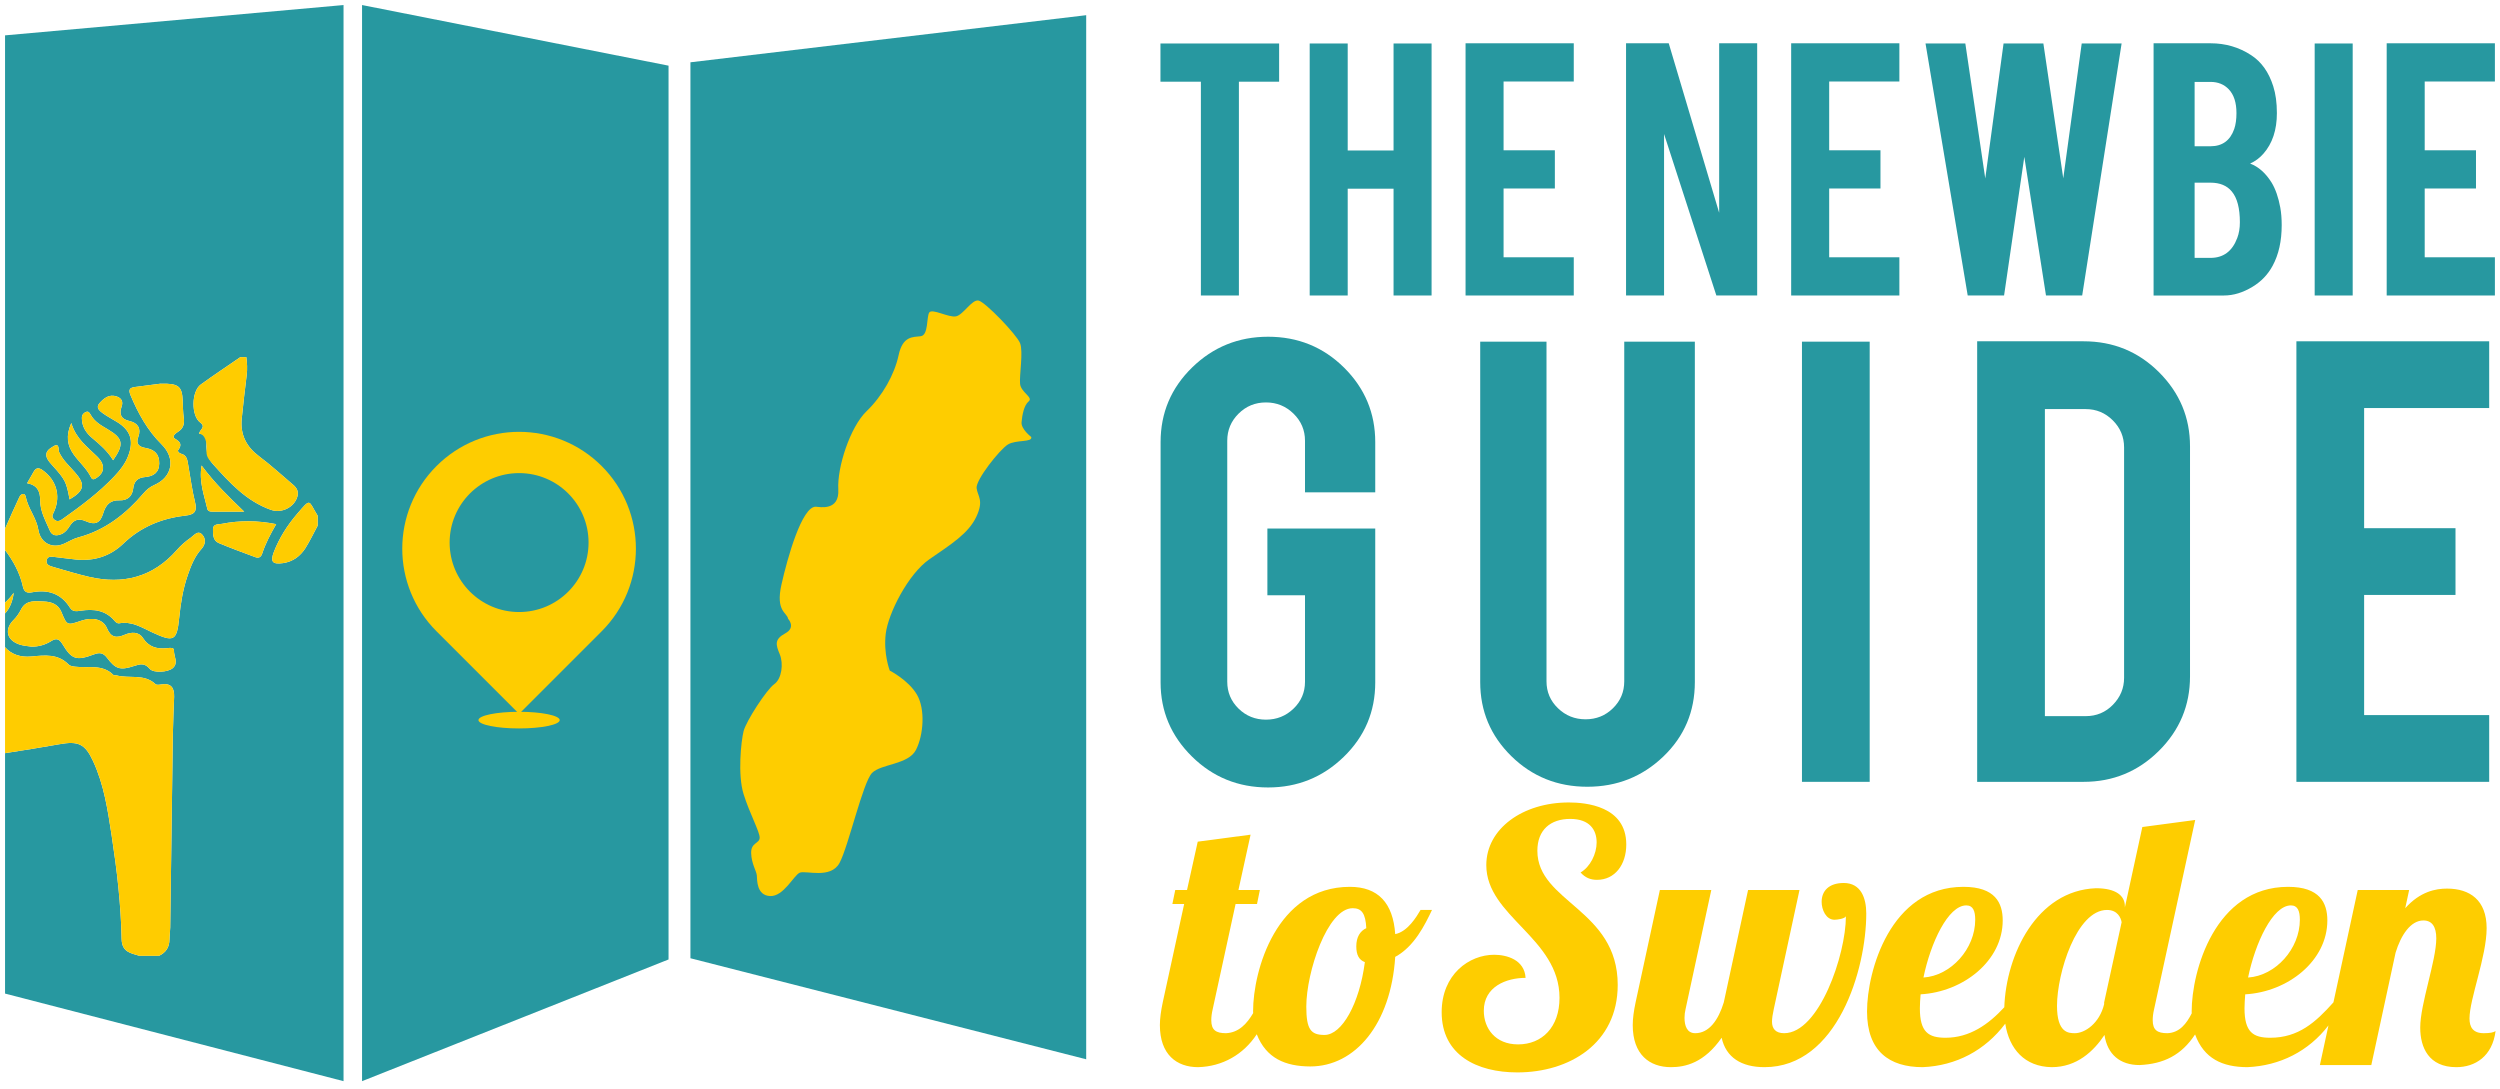
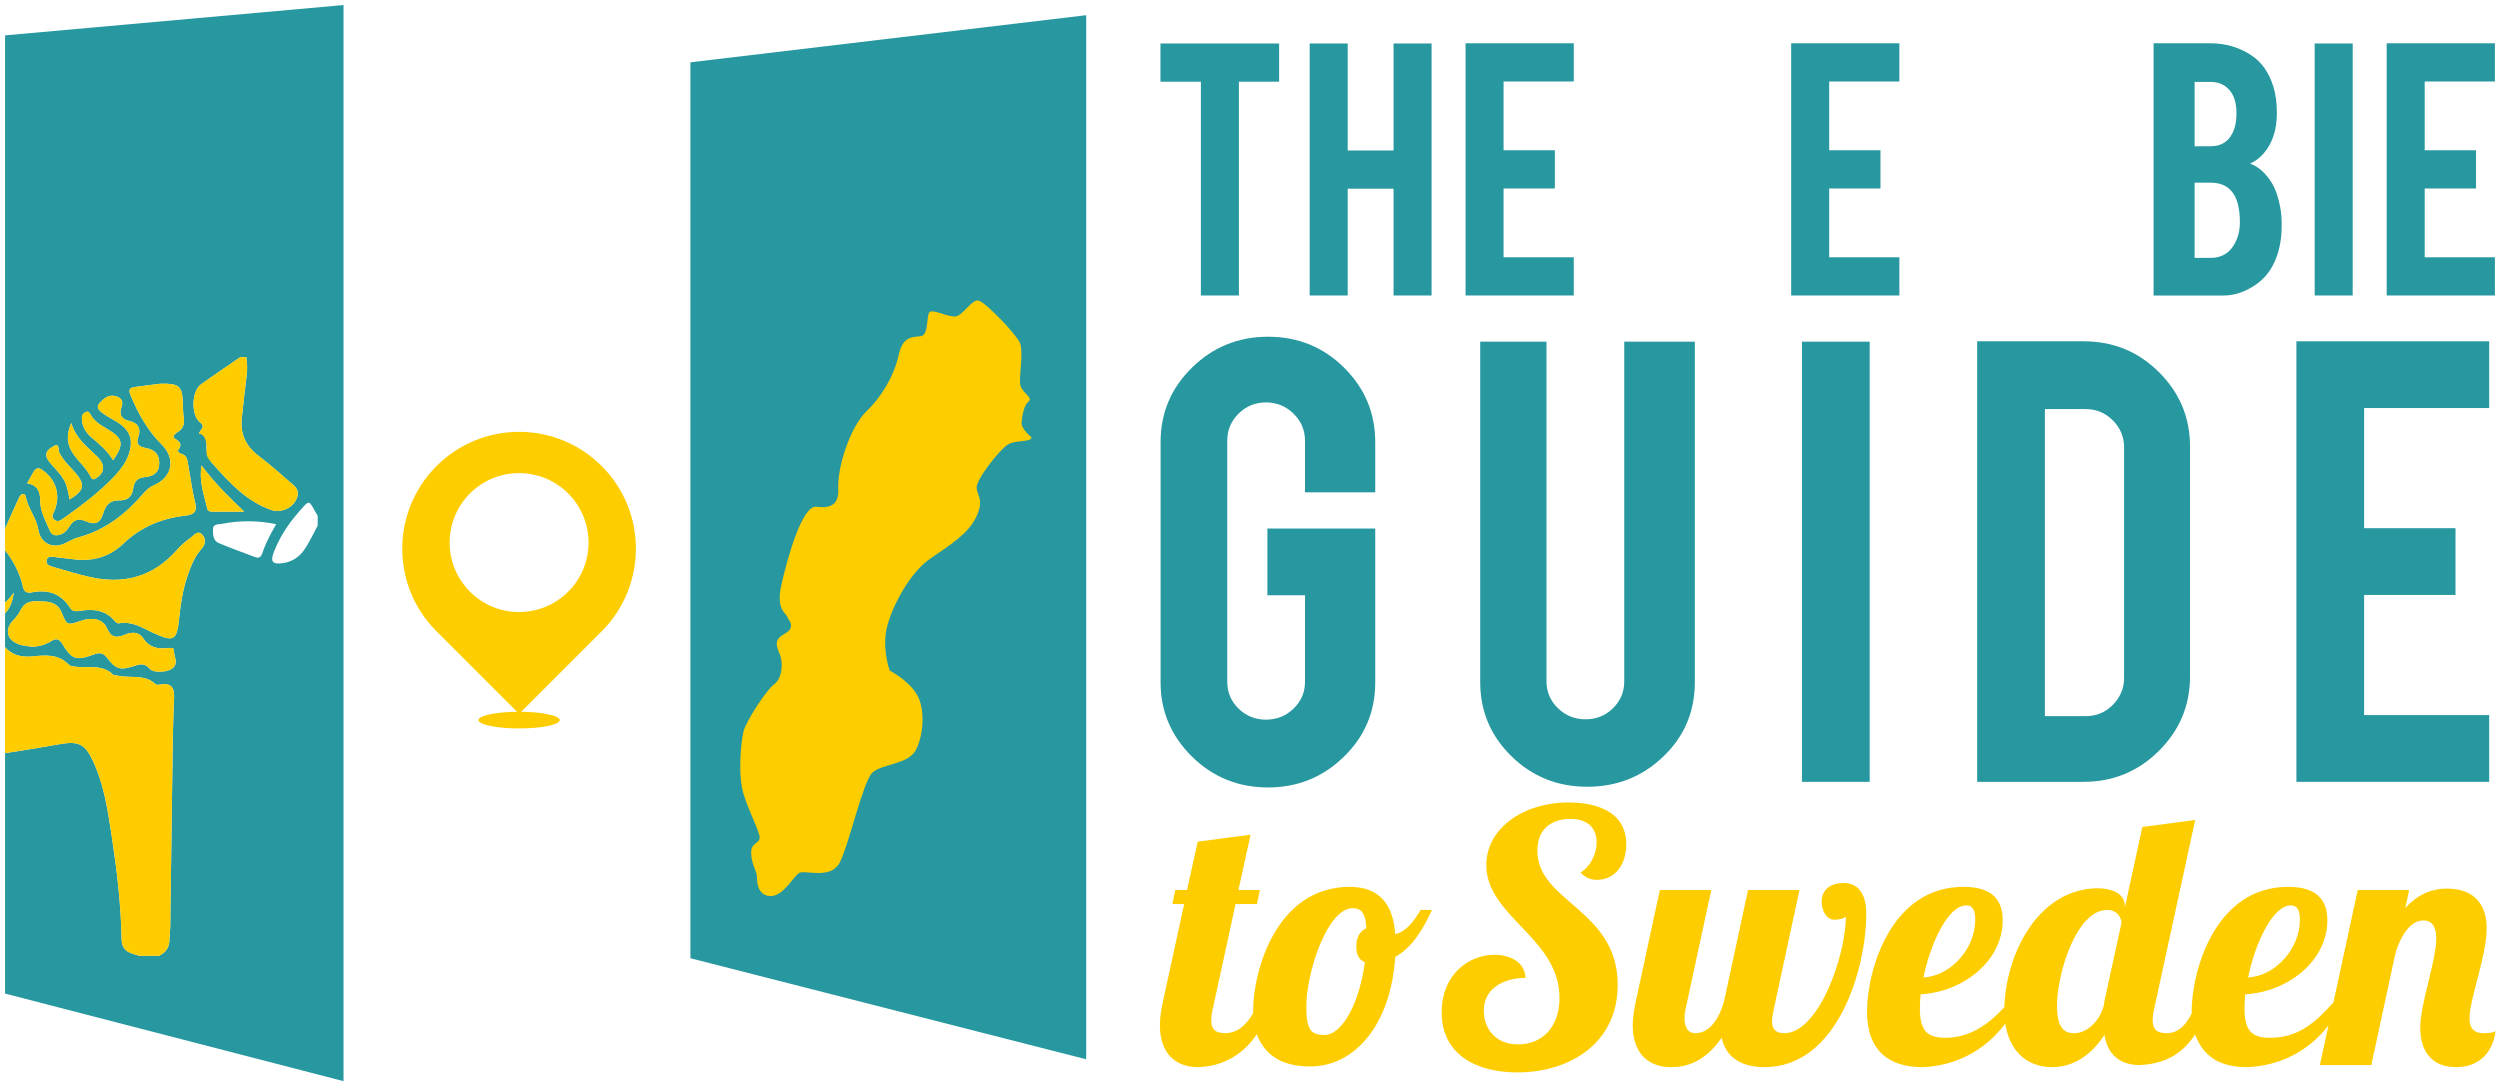
<svg xmlns="http://www.w3.org/2000/svg" version="1.1" x="0" y="0" width="496" height="216" viewBox="0, 0, 496, 216">
  <g id="Background">
    <rect x="0" y="0" width="496" height="216" fill="#000000" fill-opacity="0" />
  </g>
  <g id="Layer_1">
-     <path d="M71.831,1 L132.639,13.028 L132.639,190.357 L71.831,214.503 z" fill="#2798A0" />
    <path d="M215.5,3.014 L136.981,12.36 L136.981,190.116 L215.5,210.163 z" fill="#2798A0" />
    <path d="M63.027,104.285 C62.222,105.775 61.498,107.322 60.592,108.752 C59.569,110.351 58.108,111.44 56.161,111.721 C54.057,112.021 53.583,111.454 54.339,109.503 C55.418,106.727 56.993,104.239 58.924,101.988 C61.771,98.666 61.125,99.26 63.027,102.321 z M50.679,110.546 C48.237,109.636 45.783,108.752 43.384,107.737 C42.245,107.256 42.253,106.023 42.253,105.009 C42.253,103.89 43.318,104.069 44.025,103.928 C47.519,103.245 51.013,103.235 54.796,103.993 C53.632,106.007 52.669,107.85 52.018,109.832 C51.789,110.53 51.342,110.794 50.679,110.546 M41.136,100.966 C40.537,98.293 39.449,95.681 39.99,92.361 C42.616,95.886 45.442,98.638 48.456,101.519 C46.329,101.519 44.202,101.521 42.073,101.515 C41.664,101.515 41.235,101.403 41.136,100.966 M39.711,83.82 C37.891,82.446 37.973,77.639 39.839,76.288 C42.413,74.418 45.068,72.662 47.692,70.853 L48.87,70.853 C49.033,72.02 49.091,73.179 48.951,74.358 C48.6,77.272 48.241,80.193 47.956,83.116 C47.656,86.249 48.88,88.643 51.42,90.543 C53.772,92.301 55.939,94.304 58.182,96.204 C58.878,96.794 59.265,97.507 59.018,98.452 C58.447,100.621 55.893,101.914 53.744,101.15 C48.862,99.418 45.519,95.727 42.203,92.029 C41.221,90.928 40.864,89.469 40.97,87.989 C41.054,86.831 40.717,86.105 39.493,86.053 C39.603,85.237 40.948,84.754 39.711,83.82 M34.278,132.553 C33.33,133.389 30.424,133.573 29.696,132.687 C28.724,131.501 27.777,131.743 26.581,132.138 C23.836,133.044 22.93,132.76 21.208,130.472 C20.476,129.504 19.729,129.424 18.666,129.823 C15.15,131.14 14.242,130.859 12.39,127.792 C11.784,126.79 11.185,126.545 10.186,127.175 C9,127.924 7.691,128.305 6.259,128.299 C5.491,128.173 4.692,128.135 3.958,127.902 C1.316,127.064 0.784,124.867 2.741,122.947 C3.356,122.339 3.798,121.646 4.194,120.882 C5.179,118.971 7.021,119.274 8.693,119.338 C10.182,119.396 11.54,119.864 12.179,121.413 C13.292,124.113 13.284,124.119 16.094,123.159 C18.369,122.385 20.452,122.83 21.216,124.629 C22.026,126.545 23.135,126.629 24.762,125.926 C26.063,125.364 27.527,125.318 28.329,126.547 C29.568,128.449 31.219,128.814 33.228,128.586 C33.751,128.526 34.539,128.433 34.515,129.043 C34.473,130.212 35.467,131.503 34.278,132.553 M25.713,83.541 C27.348,83.912 28.044,85.046 27.451,86.636 C26.859,88.218 27.699,88.665 28.944,88.891 C30.662,89.206 31.622,90.106 31.594,91.951 C31.572,93.811 30.367,94.504 28.824,94.643 C27.314,94.779 26.595,95.445 26.426,96.93 C26.254,98.46 25.264,99.318 23.764,99.266 C21.825,99.199 20.988,100.148 20.458,101.894 C19.879,103.806 18.849,104.215 17.014,103.407 C15.601,102.782 14.625,103.113 13.843,104.351 C13.418,105.023 12.947,105.65 12.179,105.969 C11.209,106.374 10.335,106.324 9.874,105.249 C9.05,103.335 7.971,101.469 7.973,99.316 C7.977,97.515 7.434,96.245 5.377,95.874 C5.922,94.917 6.305,94.238 6.7,93.558 C7.181,92.726 7.751,92.776 8.478,93.3 C11.137,95.212 12.045,98.231 10.834,101.268 C10.605,101.848 10.062,102.439 10.724,103.052 C11.441,103.716 12.059,103.223 12.648,102.806 C16.178,100.304 19.636,97.714 22.633,94.561 C23.812,93.32 24.863,91.995 25.468,90.361 C26.575,87.368 25.877,85.323 23.161,83.685 C22.21,83.11 21.22,82.587 20.326,81.935 C19.707,81.482 18.975,80.847 19.735,79.993 C20.623,79 21.653,78.152 23.153,78.662 C24.145,78.996 24.466,79.704 24.129,80.672 C23.586,82.234 24.027,83.158 25.713,83.541 M10.593,88.545 C11.888,87.787 11.536,89.264 11.722,89.679 C12.45,91.283 13.721,92.41 14.837,93.675 C16.984,96.106 16.776,97.335 13.803,99.081 C13.177,95.621 12.931,95.148 10.479,92.434 C10.088,91.999 9.669,91.556 9.403,91.046 C8.715,89.739 9.733,89.052 10.593,88.545 M14.146,83.926 C15.078,87.079 17.359,88.679 19.29,90.587 C20.915,92.197 20.797,93.767 19.125,94.829 C18.674,95.118 18.333,95.27 18.041,94.671 C17.193,92.953 15.717,91.708 14.625,90.174 C13.33,88.36 13.037,86.45 14.146,83.926 M17.088,81.721 C17.58,81.534 17.804,81.955 17.983,82.278 C18.748,83.671 20.053,84.397 21.356,85.163 C24.438,86.979 24.664,88.128 22.441,91.307 C21.316,89.463 19.837,88.2 18.329,86.943 C17.084,85.906 16.226,84.627 16.24,82.916 C16.247,82.318 16.559,81.921 17.088,81.721 M1.001,7.015 L1.001,104.899 C1.935,102.794 2.869,100.689 3.848,98.604 C4.142,97.979 4.926,97.66 5.101,98.542 C5.566,100.893 7.23,102.75 7.61,105.117 C8.035,107.769 10.405,108.984 12.863,107.805 C13.743,107.38 14.571,106.879 15.543,106.621 C20.849,105.205 24.959,101.982 28.459,97.89 C29.07,97.173 29.724,96.619 30.594,96.237 C34.234,94.649 34.89,90.964 32.059,88.16 C29.253,85.385 27.421,82.023 25.901,78.423 C25.388,77.2 25.813,76.914 26.831,76.775 C28.776,76.515 30.72,76.268 31.827,76.126 C35.467,76.037 36.121,76.661 36.251,79.506 C36.301,80.614 36.297,81.735 36.452,82.833 C36.626,84.058 36.407,85.014 35.277,85.694 C34.806,85.981 34.03,86.636 34.679,87.021 C35.806,87.685 36.159,88.202 35.339,89.318 C35.169,89.553 35.596,89.936 35.9,90.01 C37.155,90.309 37.177,91.359 37.35,92.305 C37.797,94.751 38.093,97.233 38.699,99.638 C39.17,101.507 38.536,102.1 36.768,102.301 C32.095,102.832 27.922,104.542 24.476,107.852 C21.864,110.361 18.698,111.356 15.112,111.015 C13.681,110.881 12.257,110.656 10.828,110.506 C10.19,110.44 9.401,110.289 9.246,111.195 C9.102,112.059 9.866,112.28 10.477,112.46 C12.863,113.154 15.236,113.884 17.652,114.443 C24.46,116.021 30.349,114.511 35.074,109.137 C35.886,108.208 36.84,107.372 37.855,106.669 C38.49,106.232 39.246,105.113 40.118,106.069 C40.894,106.911 40.796,108.004 39.964,108.92 C38.611,110.408 37.907,112.224 37.257,114.094 C36.303,116.836 35.846,119.659 35.559,122.536 C35.094,127.171 34.515,127.463 30.263,125.495 C28.144,124.514 26.122,123.179 23.586,123.676 C23.353,123.72 22.97,123.458 22.784,123.235 C20.972,121.046 18.59,120.772 16.002,121.167 C15.206,121.287 14.408,121.413 13.893,120.585 C12.093,117.704 9.461,116.901 6.269,117.528 C5.319,117.715 4.766,117.39 4.555,116.438 C3.954,113.709 2.673,111.324 1.001,109.135 L1.001,119.563 C1.608,119.008 2.184,118.36 2.727,117.604 C2.492,119.424 1.879,120.782 1.001,121.696 L1.001,128.409 C2.258,129.849 4.086,130.45 6.221,130.248 C8.964,129.989 11.493,129.684 13.634,131.861 C13.917,132.148 14.474,132.22 14.921,132.274 C17.507,132.595 20.35,131.705 22.523,133.94 C22.625,134.045 22.912,133.942 23.098,133.99 C25.648,134.686 28.595,133.61 30.847,135.734 C31.063,135.935 31.618,135.855 31.997,135.793 C33.976,135.468 34.601,136.514 34.549,138.258 C34.473,140.744 34.333,143.232 34.295,145.714 C34.11,158.483 33.952,171.251 33.775,184.021 C33.763,184.805 33.631,185.589 33.627,186.368 C33.615,187.9 32.941,188.974 31.566,189.624 L27.633,189.624 C25.925,189.099 24.181,188.9 24.129,186.302 C23.995,179.426 23.197,172.594 22.154,165.798 C21.382,160.755 20.643,155.691 18.464,151.002 C16.862,147.554 15.529,146.981 11.756,147.66 C8.18,148.302 4.591,148.867 1.001,149.428 L1.001,197.127 L68.157,214.502 L68.157,1.001 z" fill="#2798A0" />
    <path d="M18.463,151.001 C20.644,155.69 21.381,160.754 22.155,165.798 C23.196,172.594 23.996,179.428 24.128,186.302 C24.182,188.9 25.926,189.098 27.632,189.625 L31.565,189.625 C32.942,188.974 33.616,187.899 33.626,186.37 C33.63,185.588 33.764,184.804 33.776,184.022 C33.953,171.253 34.111,158.483 34.294,145.713 C34.332,143.231 34.472,140.746 34.548,138.26 C34.602,136.514 33.975,135.467 31.998,135.792 C31.617,135.854 31.062,135.934 30.848,135.734 C28.596,133.609 25.649,134.685 23.099,133.992 C22.913,133.942 22.624,134.044 22.522,133.94 C20.349,131.704 17.506,132.595 14.92,132.274 C14.475,132.22 13.916,132.15 13.635,131.861 C11.492,129.684 8.965,129.99 6.222,130.247 C4.085,130.45 2.257,129.848 1,128.409 L1,149.428 C4.59,148.868 8.179,148.301 11.755,147.66 C15.528,146.98 16.861,147.553 18.463,151.001" fill="#FFCC00" />
    <path d="M40.982,89.051 C40.876,90.53 41.22,90.929 42.203,92.028 C45.518,95.728 48.862,99.419 53.744,101.149 C55.893,101.915 58.447,100.62 59.018,98.45 C59.264,97.508 58.878,96.793 58.182,96.203 C55.939,94.303 53.772,92.302 51.42,90.542 C48.88,88.644 47.655,86.25 47.956,83.117 C48.241,80.194 48.6,77.273 48.95,74.358 C49.091,73.18 49.033,72.021 48.87,70.854 L47.692,70.854 C45.067,72.66 42.413,74.417 39.839,76.289 C37.973,77.64 37.891,82.447 39.711,83.82 C40.948,84.753 39.605,85.238 39.492,86.054 C40.717,86.104 41.066,87.892 40.982,89.051" fill="#FFCC00" />
-     <path d="M58.924,101.987 C56.994,104.238 55.418,106.726 54.339,109.502 C53.584,111.455 54.057,112.022 56.162,111.72 C58.108,111.441 59.57,110.352 60.592,108.751 C61.498,107.321 62.222,105.776 63.028,104.284 L63.028,102.32 C61.125,99.261 61.771,98.667 58.924,101.987" fill="#FFCC00" />
    <path d="M1,109.135 L1,104.899" fill="#FFCC00" />
    <path d="M6.268,117.529 C9.462,116.902 12.092,117.705 13.894,120.584 C14.409,121.412 15.205,121.288 16.001,121.166 C18.589,120.771 20.973,121.047 22.783,123.236 C22.969,123.459 23.352,123.721 23.587,123.675 C26.12,123.178 28.143,124.513 30.264,125.496 C34.516,127.462 35.095,127.172 35.558,122.537 C35.847,119.658 36.302,116.835 37.256,114.093 C37.906,112.225 38.612,110.406 39.965,108.919 C40.797,108.005 40.893,106.91 40.119,106.068 C39.245,105.114 38.489,106.231 37.856,106.67 C36.841,107.373 35.885,108.209 35.073,109.136 C30.35,114.51 24.459,116.022 17.653,114.444 C15.237,113.885 12.862,113.153 10.478,112.461 C9.867,112.281 9.101,112.058 9.245,111.196 C9.4,110.29 10.189,110.441 10.827,110.505 C12.256,110.655 13.68,110.882 15.111,111.016 C18.697,111.357 21.863,110.362 24.475,107.853 C27.923,104.541 32.096,102.833 36.769,102.3 C38.537,102.101 39.169,101.508 38.7,99.637 C38.094,97.234 37.798,94.752 37.351,92.306 C37.178,91.358 37.154,90.31 35.899,90.009 C35.597,89.935 35.168,89.554 35.34,89.319 C36.158,88.201 35.805,87.684 34.68,87.02 C34.031,86.637 34.805,85.982 35.278,85.693 C36.406,85.013 36.627,84.059 36.453,82.832 C36.296,81.736 36.3,80.615 36.25,79.505 C36.122,76.66 35.466,76.038 31.826,76.127 C30.719,76.269 28.777,76.516 26.832,76.776 C25.812,76.913 25.387,77.201 25.902,78.422 C27.422,82.022 29.254,85.386 32.058,88.161 C34.889,90.965 34.233,94.65 30.595,96.238 C29.723,96.618 29.069,97.174 28.458,97.889 C24.958,101.981 20.848,105.206 15.542,106.622 C14.572,106.88 13.744,107.381 12.862,107.804 C10.404,108.983 8.036,107.77 7.611,105.118 C7.229,102.751 5.565,100.892 5.1,98.541 C4.925,97.661 4.141,97.978 3.847,98.605 C2.87,100.69 1.936,102.793 1,104.898 L1,109.136 C2.672,111.323 3.955,113.71 4.556,116.437 C4.765,117.391 5.318,117.716 6.268,117.529" fill="#FFCC00" />
    <path d="M33.228,128.586 C31.219,128.815 29.567,128.45 28.33,126.547 C27.526,125.318 26.063,125.365 24.762,125.926 C23.134,126.627 22.026,126.545 21.216,124.629 C20.452,122.831 18.369,122.386 16.094,123.159 C13.283,124.118 13.293,124.114 12.179,121.413 C11.541,119.862 10.182,119.397 8.693,119.338 C7.021,119.272 5.178,118.972 4.196,120.882 C3.797,121.646 3.358,122.339 2.741,122.947 C0.784,124.867 1.315,127.064 3.957,127.902 C4.693,128.135 5.491,128.173 6.259,128.299 C7.692,128.305 8.999,127.924 10.186,127.175 C11.184,126.543 11.784,126.79 12.389,127.792 C14.241,130.859 15.15,131.14 18.666,129.823 C19.73,129.424 20.478,129.504 21.208,130.472 C22.93,132.76 23.836,133.044 26.582,132.136 C27.777,131.743 28.723,131.501 29.695,132.688 C30.425,133.574 33.33,133.389 34.278,132.553 C35.467,131.503 34.473,130.212 34.517,129.043 C34.539,128.434 33.753,128.526 33.228,128.586" fill="#FFCC00" />
    <path d="M24.128,80.672 C24.465,79.705 24.144,78.996 23.154,78.661 C21.654,78.152 20.622,79 19.736,79.992 C18.976,80.846 19.706,81.482 20.327,81.935 C21.219,82.586 22.21,83.109 23.162,83.685 C25.876,85.323 26.576,87.367 25.467,90.36 C24.862,91.994 23.812,93.321 22.633,94.562 C19.638,97.713 16.178,100.303 12.648,102.805 C12.058,103.222 11.441,103.715 10.723,103.052 C10.061,102.438 10.605,101.847 10.833,101.268 C12.046,98.233 11.138,95.212 8.478,93.299 C7.75,92.776 7.181,92.728 6.702,93.56 C6.305,94.239 5.922,94.917 5.377,95.873 C7.433,96.246 7.977,97.515 7.973,99.317 C7.971,101.468 9.051,103.336 9.875,105.251 C10.334,106.323 11.21,106.374 12.178,105.969 C12.946,105.65 13.417,105.022 13.842,104.353 C14.626,103.112 15.6,102.781 17.014,103.407 C18.848,104.214 19.878,103.806 20.458,101.893 C20.989,100.147 21.827,99.199 23.763,99.265 C25.263,99.319 26.255,98.459 26.426,96.93 C26.594,95.444 27.314,94.779 28.823,94.644 C30.367,94.504 31.572,93.812 31.596,91.95 C31.622,90.106 30.663,89.206 28.943,88.893 C27.699,88.664 26.859,88.219 27.45,86.638 C28.043,85.048 27.348,83.911 25.712,83.542 C24.026,83.157 23.585,82.233 24.128,80.672" fill="#FFCC00" />
-     <path d="M44.026,103.929 C43.317,104.067 42.252,103.889 42.252,105.01 C42.252,106.024 42.244,107.257 43.385,107.736 C45.784,108.75 48.238,109.636 50.678,110.546 C51.341,110.795 51.788,110.53 52.017,109.831 C52.67,107.85 53.633,106.008 54.795,103.993 C51.012,103.233 47.518,103.245 44.026,103.929" fill="#FFCC00" />
    <path d="M39.989,92.361 C39.448,95.681 40.537,98.293 41.136,100.965 C41.234,101.402 41.663,101.514 42.072,101.514 C44.203,101.52 46.328,101.518 48.457,101.518 C45.442,98.638 42.618,95.885 39.989,92.361" fill="#FFCC00" />
    <path d="M18.33,86.942 C19.837,88.199 21.317,89.464 22.441,91.308 C24.664,88.129 24.438,86.98 21.357,85.162 C20.054,84.396 18.749,83.671 17.983,82.279 C17.804,81.957 17.58,81.536 17.089,81.722 C16.559,81.921 16.247,82.317 16.241,82.915 C16.227,84.629 17.085,85.906 18.33,86.942" fill="#FFCC00" />
    <path d="M18.04,94.671 C18.333,95.27 18.673,95.118 19.124,94.829 C20.796,93.767 20.917,92.197 19.289,90.588 C17.358,88.679 15.077,87.079 14.147,83.926 C13.036,86.448 13.329,88.36 14.626,90.175 C15.718,91.706 17.192,92.953 18.04,94.671" fill="#FFCC00" />
    <path d="M10.479,92.433 C12.931,95.148 13.178,95.621 13.803,99.081 C16.776,97.335 16.984,96.106 14.837,93.674 C13.721,92.409 12.448,91.283 11.722,89.679 C11.536,89.264 11.889,87.787 10.594,88.546 C9.734,89.052 8.715,89.739 9.403,91.048 C9.669,91.557 10.088,91.998 10.479,92.433" fill="#FFCC00" />
    <path d="M1,119.563 L1,121.694 C1.878,120.782 2.492,119.425 2.726,117.602 C2.185,118.358 1.61,119.008 1,119.563" fill="#FFCC00" />
    <path d="M102.988,121.427 C95.376,121.427 89.206,115.256 89.206,107.645 C89.206,100.033 95.376,93.863 102.988,93.863 C110.599,93.863 116.77,100.033 116.77,107.645 C116.77,115.256 110.599,121.427 102.988,121.427 M119.378,92.465 C110.325,83.414 95.647,83.414 86.598,92.465 C77.546,101.514 77.546,116.195 86.598,125.244 C90.898,129.546 102.988,141.634 102.988,141.634 L119.378,125.244 C128.425,116.195 128.425,101.514 119.378,92.465" fill="#FECD00" />
    <path d="M111.047,142.869 C111.047,143.783 107.439,144.523 102.987,144.523 C98.534,144.523 94.926,143.783 94.926,142.869 C94.926,141.957 98.534,141.217 102.987,141.217 C107.439,141.217 111.047,141.957 111.047,142.869" fill="#FECD00" />
    <path d="M204.595,86.692 C204.595,86.692 202.551,85.146 202.677,83.769 C202.801,82.39 203.134,80.425 204.094,79.633 C205.056,78.839 202.549,77.839 202.382,76.167 C202.216,74.495 203.05,69.776 202.382,68.084 C201.715,66.392 195.45,59.877 194.133,59.627 C192.818,59.376 191.126,62.445 189.687,62.76 C188.245,63.073 184.924,61.13 184.36,62.008 C183.797,62.884 184.236,66.519 182.668,66.705 C181.103,66.894 179.098,66.643 178.284,70.464 C177.47,74.287 175.089,78.547 171.895,81.616 C168.7,84.685 166.068,92.704 166.318,97.09 C166.569,101.474 162.571,100.566 161.872,100.534 C159.115,100.41 156.225,110.684 155.034,116.008 C153.845,121.332 156.171,121.521 156.359,122.774 C156.359,122.774 157.987,124.466 155.794,125.656 C153.603,126.845 153.915,127.912 154.697,129.79 C155.481,131.67 155.106,134.677 153.603,135.742 C152.099,136.806 148.026,143.071 147.524,145.076 C147.023,147.08 146.336,153.722 147.524,157.543 C148.715,161.364 150.72,164.998 150.72,166.187 C150.72,167.378 148.966,167.127 149.028,169.258 C149.092,171.387 150.094,172.828 150.157,173.704 C150.219,174.582 150.094,177.651 152.787,177.778 C155.481,177.902 157.486,173.642 158.676,173.141 C159.867,172.64 164.815,174.456 166.569,171.198 C168.323,167.941 171.206,155.161 173.022,153.345 C174.838,151.529 180.227,151.717 181.73,148.772 C183.234,145.827 183.608,140.691 181.917,137.809 C180.227,134.928 176.53,133.048 176.53,133.048 C176.53,133.048 175.245,129.728 175.732,125.719 C176.217,121.709 180.162,113.879 184.422,110.934 C188.684,107.989 192.128,105.86 193.696,102.539 C195.262,99.219 193.947,98.467 193.758,96.839 C193.57,95.21 198.331,89.196 199.959,88.193 C201.588,87.191 204.908,87.82 204.595,86.692" fill="#FECD00" />
    <path d="M238.256,16.209 L230.235,16.209 L230.235,8.628 L253.778,8.628 L253.778,16.209 L245.797,16.209 L245.797,58.626 L238.256,58.626 z" fill="#2798A0" />
    <path d="M267.384,37.438 L267.384,58.626 L259.843,58.626 L259.843,8.627 L267.384,8.627 L267.384,29.857 L276.481,29.857 L276.481,8.627 L284.025,8.627 L284.025,58.626 L276.481,58.626 L276.481,37.438 z" fill="#2798A0" />
    <path d="M290.767,58.626 L290.767,8.588 L312.235,8.588 L312.235,16.17 L298.308,16.17 L298.308,29.817 L308.484,29.817 L308.484,37.397 L298.308,37.397 L298.308,51.045 L312.235,51.045 L312.235,58.626 z" fill="#2798A0" />
-     <path d="M331.075,8.588 L341.083,42.216 L341.083,8.588 L348.624,8.588 L348.624,58.626 L340.525,58.626 L330.149,26.586 L330.149,58.626 L322.608,58.626 L322.608,8.588 z" fill="#2798A0" />
    <path d="M355.368,58.626 L355.368,8.588 L376.836,8.588 L376.836,16.17 L362.91,16.17 L362.91,29.817 L373.086,29.817 L373.086,37.397 L362.91,37.397 L362.91,51.045 L376.836,51.045 L376.836,58.626 z" fill="#2798A0" />
-     <path d="M413.012,8.627 L420.927,8.627 L413.106,58.626 L405.924,58.626 L401.622,31.118 L397.608,58.626 L390.394,58.626 L382.022,8.627 L389.922,8.627 L393.874,35.401 L397.506,8.627 L405.405,8.627 L409.352,35.381 z" fill="#2798A0" />
    <path d="M435.412,51.164 L438.564,51.164 C441.12,51.164 442.888,49.849 443.872,47.214 C444.219,46.31 444.391,45.274 444.391,44.103 C444.391,41.309 443.858,39.272 442.795,37.997 C441.837,36.826 440.426,36.241 438.564,36.241 L435.412,36.241 z M435.412,29.018 L438.564,29.018 C440.905,29.018 442.475,27.875 443.273,25.586 C443.565,24.734 443.714,23.686 443.714,22.435 C443.714,20.36 443.206,18.79 442.196,17.726 C441.264,16.741 440.053,16.25 438.564,16.25 L435.412,16.25 z M427.271,58.627 L427.271,8.588 L438.564,8.588 C441.544,8.588 444.231,9.372 446.626,10.944 C448.673,12.273 450.137,14.334 451.015,17.126 C451.492,18.618 451.734,20.386 451.734,22.435 C451.734,25.787 450.84,28.475 449.06,30.493 C448.314,31.345 447.436,31.997 446.426,32.45 C448.102,33.088 449.523,34.352 450.696,36.241 C451.468,37.518 452.039,39.168 452.41,41.188 C452.596,42.227 452.69,43.383 452.69,44.66 C452.69,47.826 452.091,50.514 450.894,52.719 C449.964,54.451 448.647,55.832 446.945,56.871 C445.029,58.042 443.128,58.627 441.238,58.627 z" fill="#2798A0" />
    <path d="M466.773,58.626 L459.232,58.626 L459.232,8.627 L466.773,8.627 z" fill="#2798A0" />
    <path d="M473.519,58.626 L473.519,8.588 L494.987,8.588 L494.987,16.17 L481.06,16.17 L481.06,29.817 L491.236,29.817 L491.236,37.397 L481.06,37.397 L481.06,51.045 L494.987,51.045 L494.987,58.626 z" fill="#2798A0" />
    <path d="M251.592,156.232 C245.666,156.232 240.63,154.186 236.484,150.098 C232.337,146.009 230.262,141.107 230.262,135.392 L230.262,87.717 C230.262,81.909 232.349,76.974 236.518,72.906 C240.69,68.841 245.714,66.808 251.592,66.808 C257.515,66.808 262.539,68.853 266.665,72.94 C270.786,77.03 272.849,81.955 272.849,87.717 L272.849,97.684 L258.913,97.684 L258.913,87.44 C258.913,85.347 258.155,83.559 256.639,82.072 C255.122,80.586 253.3,79.843 251.165,79.843 C249.034,79.843 247.219,80.586 245.726,82.072 C244.232,83.559 243.487,85.347 243.487,87.44 L243.487,135.252 C243.487,137.342 244.232,139.121 245.726,140.584 C247.219,142.047 249.034,142.779 251.165,142.779 C253.3,142.779 255.122,142.051 256.639,140.59 C258.155,139.133 258.913,137.358 258.913,135.274 L258.913,118.106 L251.449,118.106 L251.449,104.863 L272.849,104.863 L272.849,135.392 C272.849,141.201 270.762,146.125 266.59,150.168 C262.421,154.21 257.421,156.232 251.592,156.232" fill="#2798A0" />
    <path d="M314.93,156.091 C309.005,156.091 303.981,154.071 299.857,150.029 C295.736,145.986 293.673,141.085 293.673,135.323 L293.673,67.784 L306.826,67.784 L306.826,135.183 C306.826,137.274 307.583,139.052 309.101,140.513 C310.616,141.979 312.443,142.71 314.574,142.71 C316.709,142.71 318.521,141.979 320.012,140.513 C321.506,139.052 322.251,137.274 322.251,135.183 L322.251,67.784 L336.258,67.784 L336.258,135.323 C336.258,141.177 334.173,146.104 330.002,150.099 C325.83,154.095 320.806,156.091 314.93,156.091" fill="#2798A0" />
    <path d="M370.946,155.116 L357.509,155.116 L357.509,67.785 L370.946,67.785 z" fill="#2798A0" />
    <path d="M405.706,142.082 L413.811,142.082 C415.942,142.082 417.744,141.328 419.214,139.817 C420.683,138.307 421.419,136.529 421.419,134.487 L421.419,88.762 C421.419,86.671 420.671,84.883 419.18,83.398 C417.686,81.908 415.896,81.164 413.811,81.164 L405.706,81.164 z M434.499,134.206 C434.499,139.967 432.436,144.895 428.313,148.982 C424.191,153.072 419.214,155.117 413.384,155.117 L392.269,155.117 L392.269,67.713 L413.384,67.713 C419.262,67.713 424.249,69.76 428.349,73.847 C432.448,77.937 434.499,82.838 434.499,88.554 z" fill="#2798A0" />
    <path d="M455.606,155.117 L455.606,67.713 L493.855,67.713 L493.855,80.956 L469.043,80.956 L469.043,104.793 L487.171,104.793 L487.171,118.036 L469.043,118.036 L469.043,141.874 L493.855,141.874 L493.855,155.117 z" fill="#2798A0" />
    <path d="M248.115,165.598 L245.707,176.576 L249.957,176.576 L249.39,179.352 L245.14,179.352 L240.605,200.195 C240.393,201.097 240.32,201.792 240.32,202.416 C240.32,204.362 241.243,204.986 243.227,204.986 C245.796,204.883 247.421,203.06 248.628,201.001 L248.613,200.61 C248.613,192.621 253.22,175.948 267.814,175.948 C273.411,175.948 276.386,179.146 276.811,185.328 C279.29,184.839 281.061,181.854 281.84,180.533 L284.108,180.533 C282.69,183.52 280.565,187.828 276.811,189.841 C275.961,203.18 268.876,211.585 259.949,211.585 C255.016,211.566 251.204,209.964 249.343,205.2 C246.681,209.241 242.517,211.598 237.702,211.725 C233.451,211.725 230.121,209.224 230.121,203.39 C230.121,202.069 230.333,200.541 230.688,198.873 L234.938,179.352 L232.601,179.352 L233.168,176.576 L235.505,176.576 L237.63,166.987 L248.115,165.598 z M268.381,180.186 C263.349,180.186 259.17,192.9 259.17,199.706 C259.17,204.29 260.092,205.333 262.784,205.333 C266.254,205.333 269.726,199.082 270.789,190.885 C269.656,190.468 269.089,189.496 269.089,187.758 C269.089,185.884 269.869,184.701 271.073,184.148 C270.929,181.229 270.151,180.186 268.381,180.186 z" fill="#FECD00" />
    <path d="M316.845,174.56 C315.568,174.56 314.506,174.143 313.585,173.101 C315.498,171.99 316.773,169.42 316.773,167.127 C316.773,164.695 315.428,162.472 311.533,162.472 C307.634,162.472 305.014,164.627 305.014,168.795 C305.014,179.007 320.955,180.394 320.955,195.401 C320.955,207.07 311.318,212.767 301.046,212.767 C292.969,212.767 286.027,209.293 286.027,200.819 C286.027,193.316 291.484,189.425 296.442,189.425 C298.921,189.425 302.464,190.397 302.676,194.009 C298.849,194.009 294.387,195.746 294.387,200.541 C294.387,204.013 296.654,207.208 301.187,207.208 C305.936,207.208 309.406,203.806 309.406,197.971 C309.406,186.091 294.882,181.855 294.882,171.641 C294.882,164.417 302.109,159.208 311.248,159.208 C314.578,159.208 322.653,159.902 322.653,167.544 C322.653,171.573 320.387,174.56 316.845,174.56" fill="#FECD00" />
    <path d="M339.521,176.575 L334.419,200.194 C334.279,200.749 334.209,201.374 334.209,201.93 C334.209,203.527 334.704,204.987 336.331,204.987 C339.096,204.987 340.938,202.347 341.999,198.873 L346.818,176.575 L357.02,176.575 L351.92,200.194 C351.705,201.166 351.565,202.07 351.565,202.694 C351.565,204.085 352.273,204.987 353.973,204.987 C360.915,204.987 366.227,189.425 366.227,181.785 C366.017,182.272 364.529,182.478 363.96,182.478 C362.262,182.478 361.412,180.464 361.412,178.936 C361.412,176.783 362.827,175.185 365.802,175.185 C369.204,175.185 370.267,178.172 370.267,181.228 C370.267,192.343 364.529,211.725 350.077,211.725 C345.473,211.725 342.424,209.778 341.574,205.889 C338.104,210.891 334.349,211.725 331.516,211.725 C327.264,211.725 323.935,209.223 323.935,203.389 C323.935,202.07 324.147,200.541 324.502,198.873 L329.319,176.575 z" fill="#FECD00" />
    <path d="M435.528,162.68 L427.379,200.194 C427.169,201.096 427.099,201.791 427.099,202.417 C427.099,204.361 428.019,204.987 430.001,204.987 C432.457,204.9 433.827,203.043 434.84,201.043 L434.827,200.68 C434.827,192.691 439.432,175.948 453.954,175.948 C460.258,175.948 461.746,179.146 461.746,182.618 C461.746,190.608 453.954,196.791 445.454,197.276 C445.38,198.248 445.31,199.22 445.31,200.054 C445.31,204.777 447.012,205.89 450.412,205.89 C456.009,205.89 459.409,202.833 462.951,198.873 L462.954,198.873 L467.775,176.574 L477.976,176.574 L477.197,180.186 C480.173,176.853 483.289,176.297 485.486,176.297 C490.02,176.297 493.348,178.589 493.348,184.148 C493.348,189.773 489.948,198.178 489.948,202.069 C489.948,203.805 490.656,204.986 492.783,204.986 C493.986,204.986 494.695,204.848 495.12,204.569 C494.481,209.571 491.081,211.726 487.326,211.726 C481.871,211.726 480.173,207.835 480.173,203.875 C480.173,199.15 483.359,190.607 483.359,186.162 C483.359,183.869 482.511,182.618 480.809,182.618 C478.259,182.618 476.345,185.535 475.284,189.009 L470.467,211.309 L460.265,211.309 L461.966,203.443 C458.03,208.59 452.297,211.45 445.877,211.725 C440.92,211.709 437.263,210.03 435.504,205.234 C432.812,209.335 429.292,211.09 424.477,211.307 C420.652,211.308 418.1,209.223 417.532,205.334 C415.409,208.529 412.078,211.725 407.05,211.725 C401.703,211.639 398.622,208.13 397.843,203.094 C393.846,208.408 388.084,211.442 381.469,211.725 C374.81,211.725 370.419,208.53 370.419,200.68 C370.419,192.691 375.024,175.948 389.546,175.948 C395.851,175.948 397.338,179.146 397.338,182.618 C397.338,190.608 389.546,196.791 381.046,197.276 C380.972,198.248 380.902,199.22 380.902,200.054 C380.902,204.777 382.604,205.89 386.004,205.89 C390.803,205.884 394.519,203.237 397.653,199.839 C398.009,189.403 404.09,176.671 415.834,176.226 C419.87,176.226 421.572,177.755 421.572,179.77 L421.572,180.047 L425.042,164.072 L435.528,162.68 z M418.03,180.534 C412.008,180.534 408.11,193.039 408.11,199.568 C408.11,204.917 410.378,204.987 411.655,204.987 C413.637,204.987 416.542,203.04 417.462,199.221 L417.462,198.873 L420.932,182.964 C420.792,182.132 420.154,180.534 418.03,180.534 z M454.521,179.63 C450.907,179.631 447.437,187.064 446.019,193.942 C451.474,193.593 456.291,188.245 456.291,182.479 C456.291,180.743 455.866,179.631 454.521,179.631 L454.521,179.63 z M390.113,179.631 C386.499,179.631 383.029,187.064 381.612,193.942 C387.066,193.593 391.883,188.245 391.883,182.479 C391.883,180.743 391.458,179.631 390.113,179.631 z" fill="#FECD00" />
  </g>
</svg>